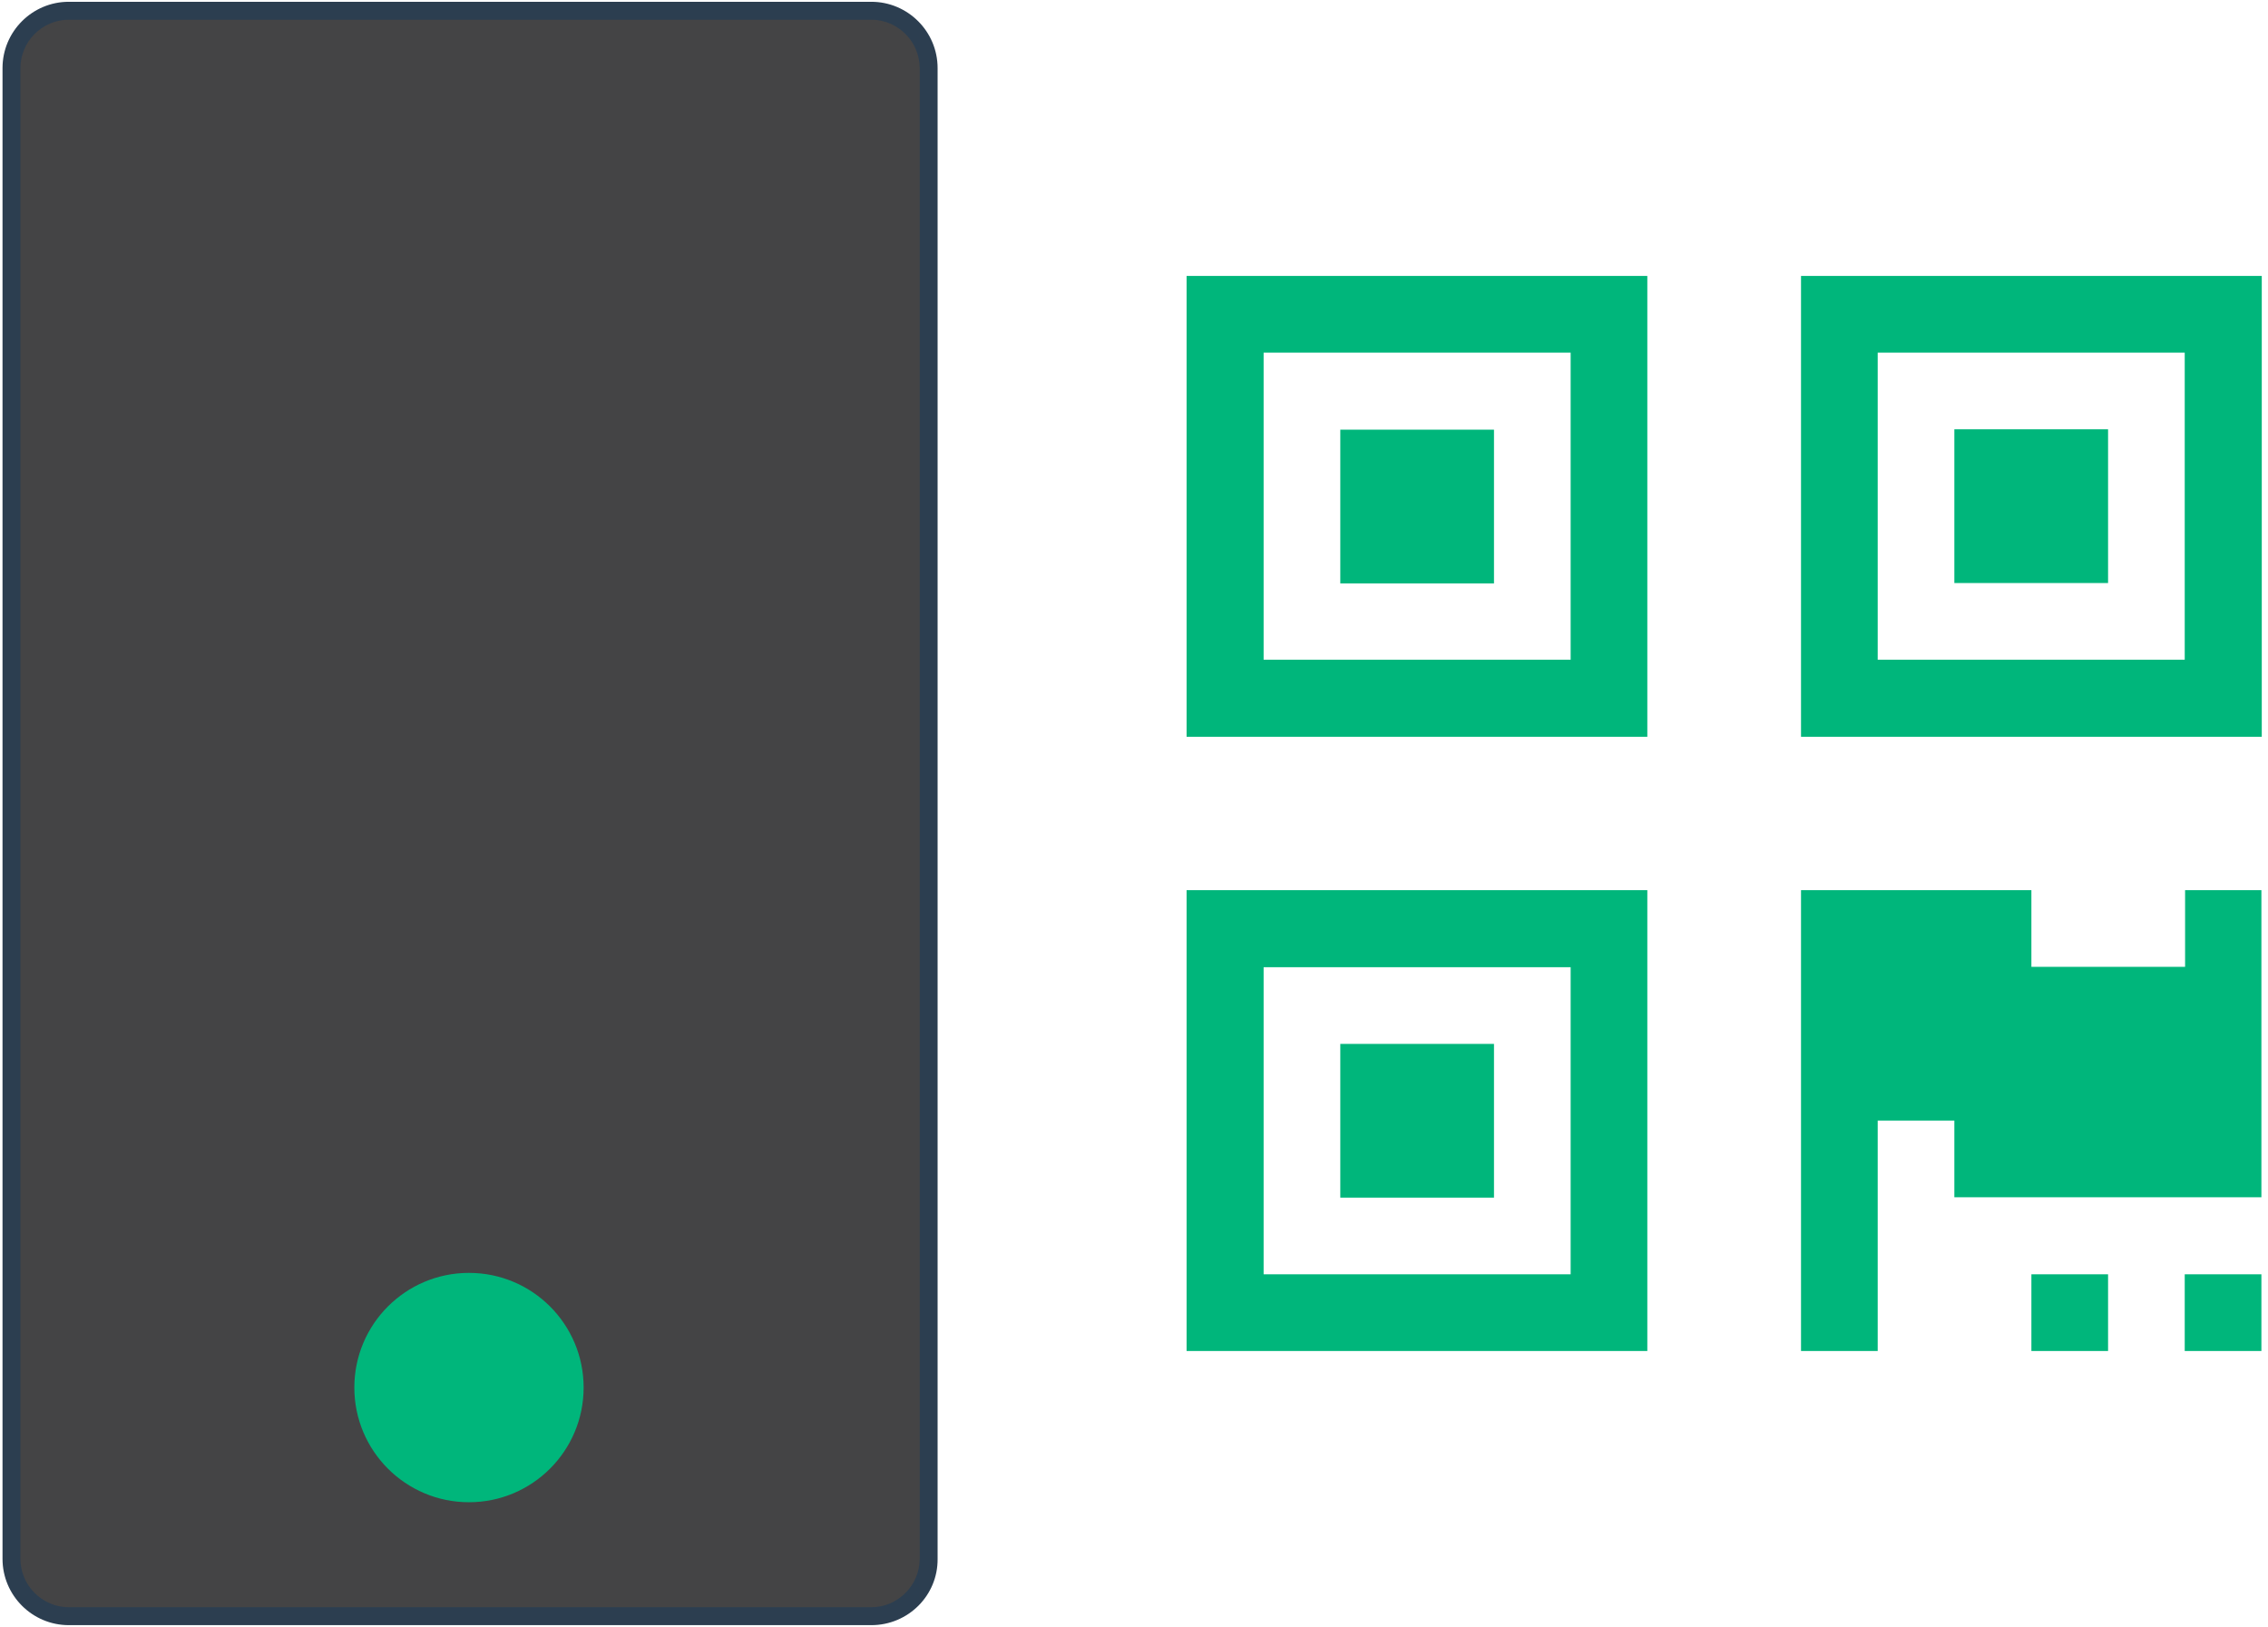
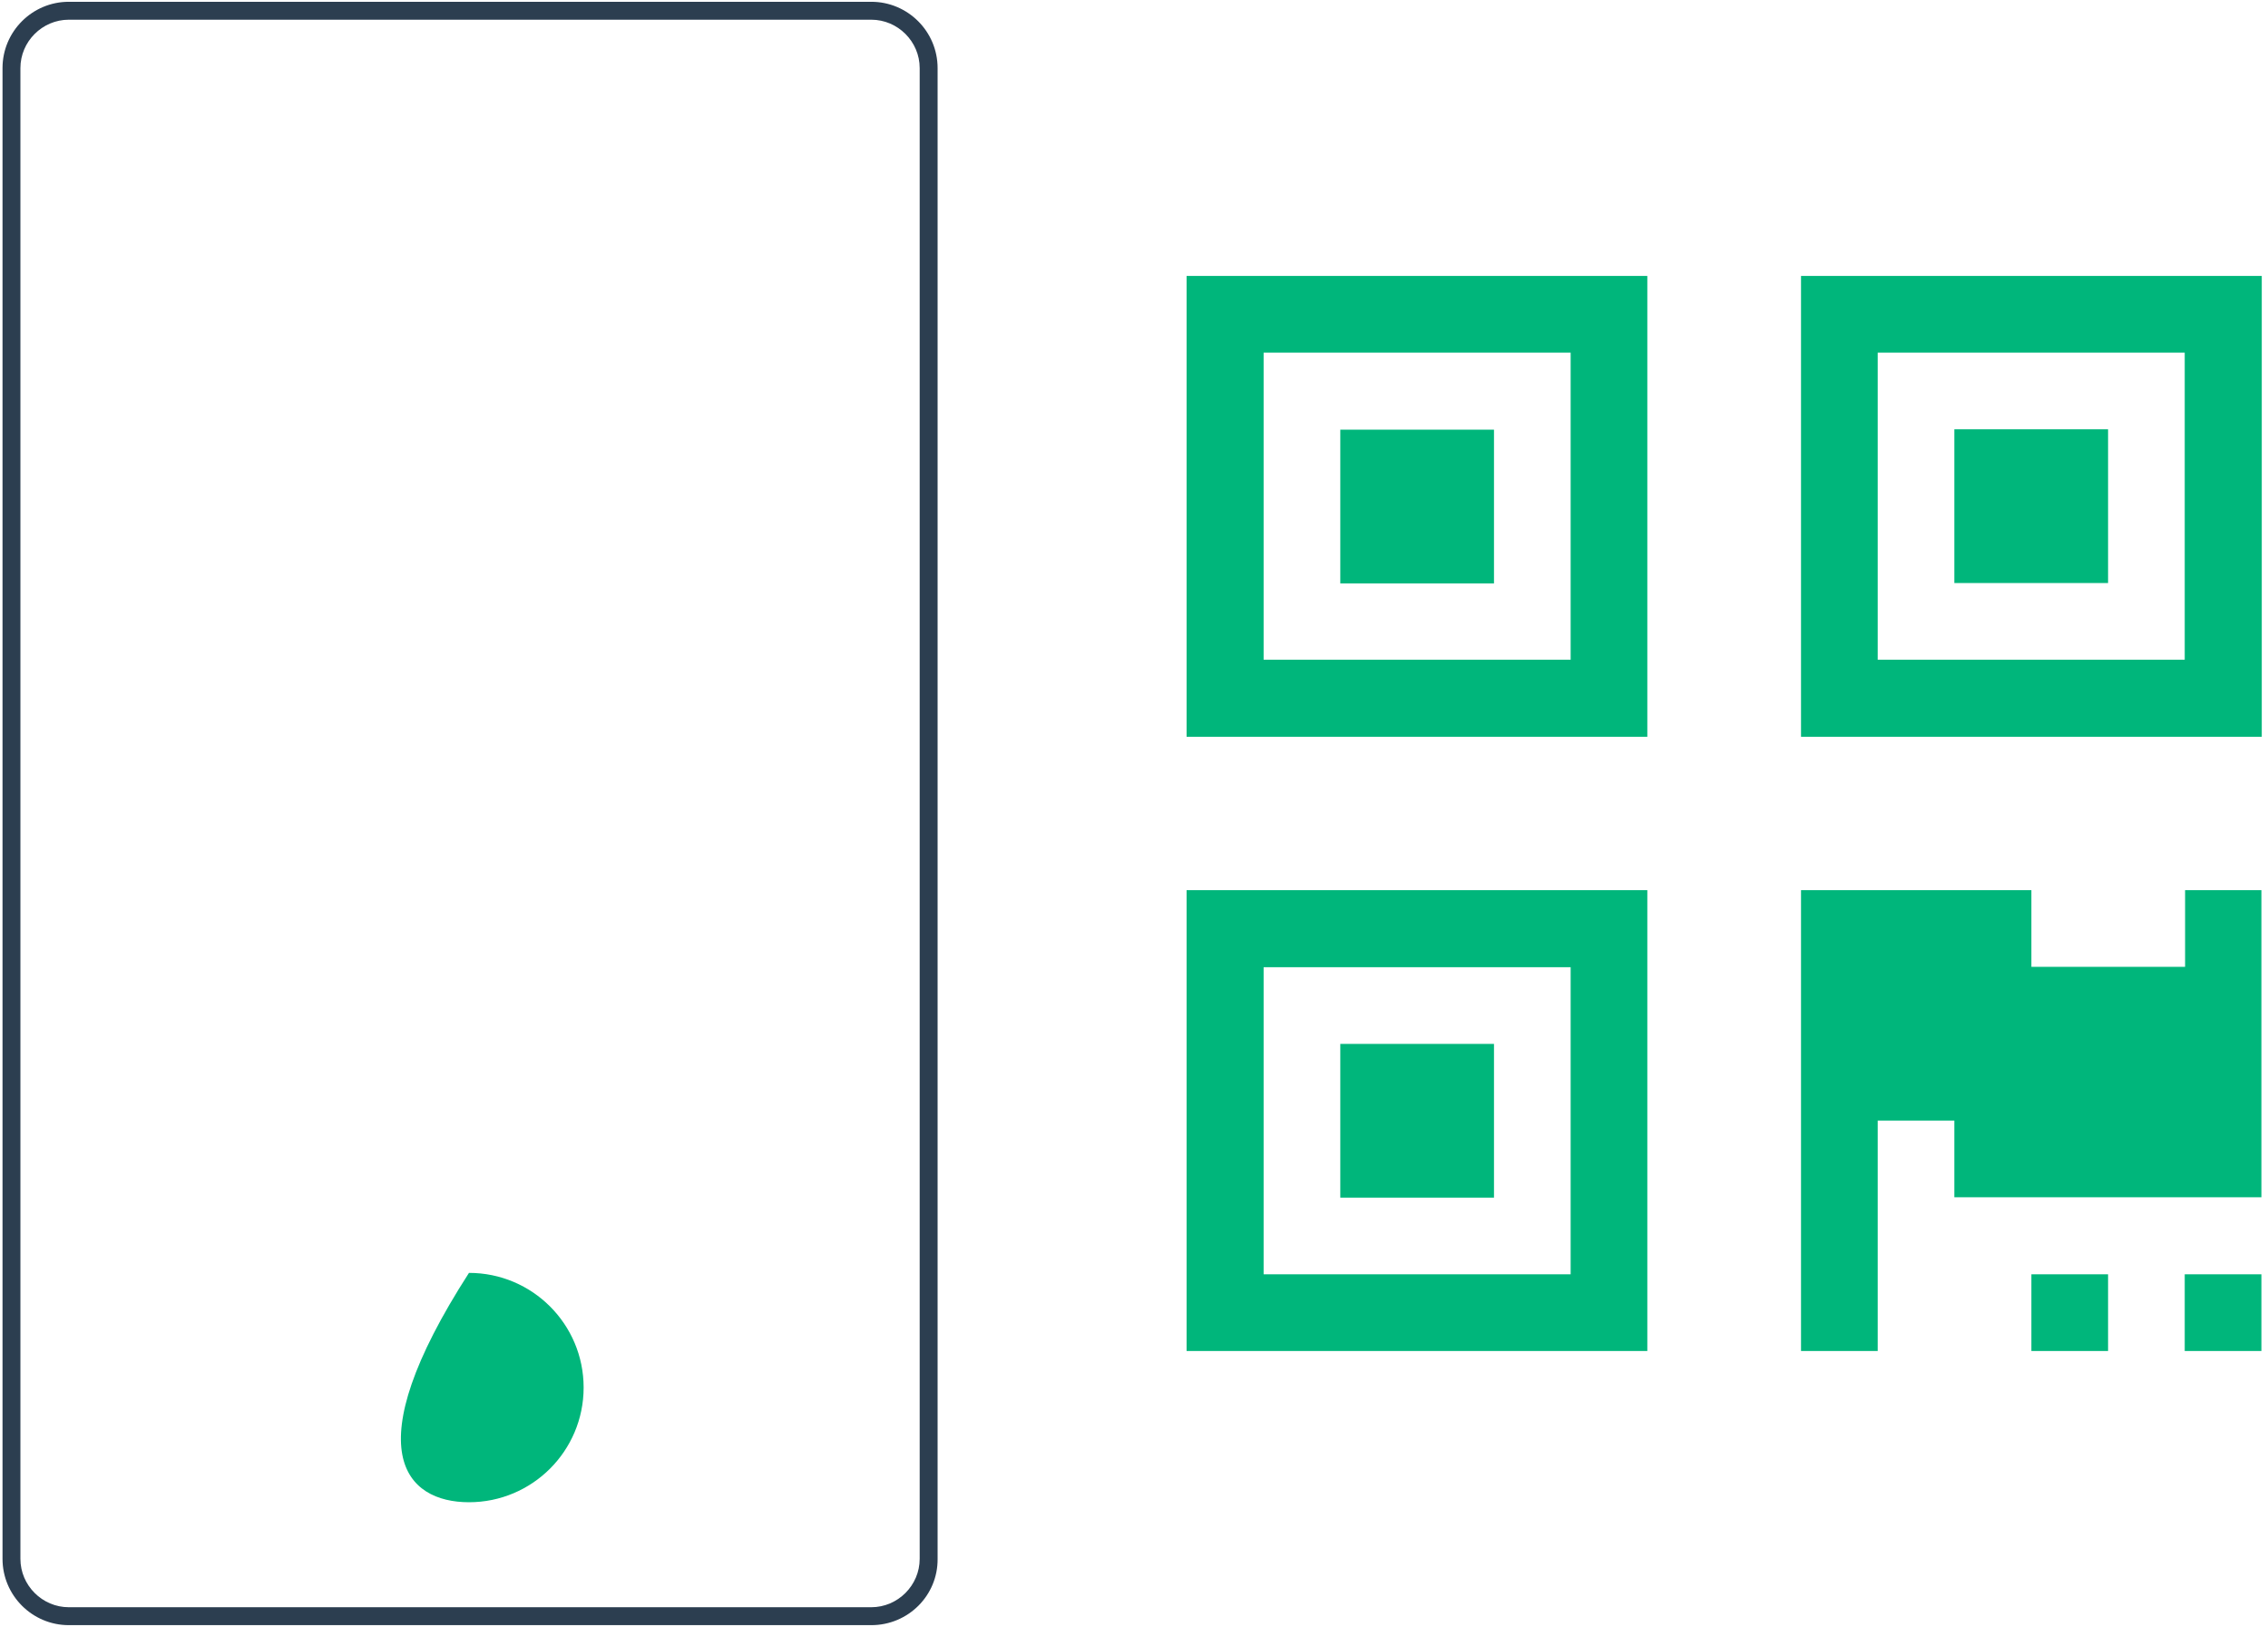
<svg xmlns="http://www.w3.org/2000/svg" width="99" height="71" viewBox="0 0 99 71" fill="none">
  <g clip-path="url(#clip0_2206_14627)">
-     <path d="M40.536 2.971C40.536 1.595 39.41 0.469 38.033 0.469H3.003C1.626 0.469 0.5 1.595 0.5 2.971V68.029C0.5 69.405 1.626 70.531 3.003 70.531H38.033C39.41 70.531 40.536 69.405 40.536 68.029V2.971Z" fill="#161617" fill-opacity="0.8" />
    <path d="M38.033 70.922H3.003C1.408 70.922 0.11 69.624 0.11 68.029V2.971C0.11 1.376 1.408 0.078 3.003 0.078H38.033C39.629 0.078 40.927 1.376 40.927 2.971V68.029C40.942 69.624 39.644 70.922 38.033 70.922ZM3.003 0.86C1.845 0.86 0.891 1.814 0.891 2.971V68.029C0.891 69.186 1.845 70.14 3.003 70.14H38.033C39.191 70.14 40.145 69.186 40.145 68.029V2.971C40.145 1.814 39.191 0.86 38.033 0.86H3.003Z" fill="#2C3E50" />
    <path d="M51.796 32.153H71.907V12.042H51.796V32.153ZM55.158 15.389H68.56V28.791H55.158V15.389ZM78.616 12.042V32.153H98.728V12.042H78.616ZM95.365 28.791H81.963V15.389H95.365V28.791ZM51.796 58.958H71.907V38.847H51.796V58.958ZM55.158 42.209H68.56V55.611H55.158V42.209ZM58.505 18.751H65.214V25.46H58.505V18.751ZM92.019 25.444H85.309V18.735H92.019V25.444ZM58.505 45.556H65.214V52.265H58.505V45.556ZM95.365 38.847H98.712V52.249H85.309V48.902H81.963V58.958H78.616V38.847H88.672V42.193H95.381V38.847H95.365ZM95.365 55.611H98.712V58.958H95.365V55.611ZM88.672 55.611H92.019V58.958H88.672V55.611Z" fill="#00B67B" />
-     <path d="M20.471 65.558C23.235 65.558 25.476 63.317 25.476 60.553C25.476 57.789 23.235 55.549 20.471 55.549C17.707 55.549 15.467 57.789 15.467 60.553C15.467 63.317 17.707 65.558 20.471 65.558Z" fill="#00B67B" />
+     <path d="M20.471 65.558C23.235 65.558 25.476 63.317 25.476 60.553C25.476 57.789 23.235 55.549 20.471 55.549C15.467 63.317 17.707 65.558 20.471 65.558Z" fill="#00B67B" />
  </g>
  <defs>
    <clipPath id="clip0_2206_14627">
      <rect width="98.837" height="71" fill="white" />
    </clipPath>
  </defs>
</svg>